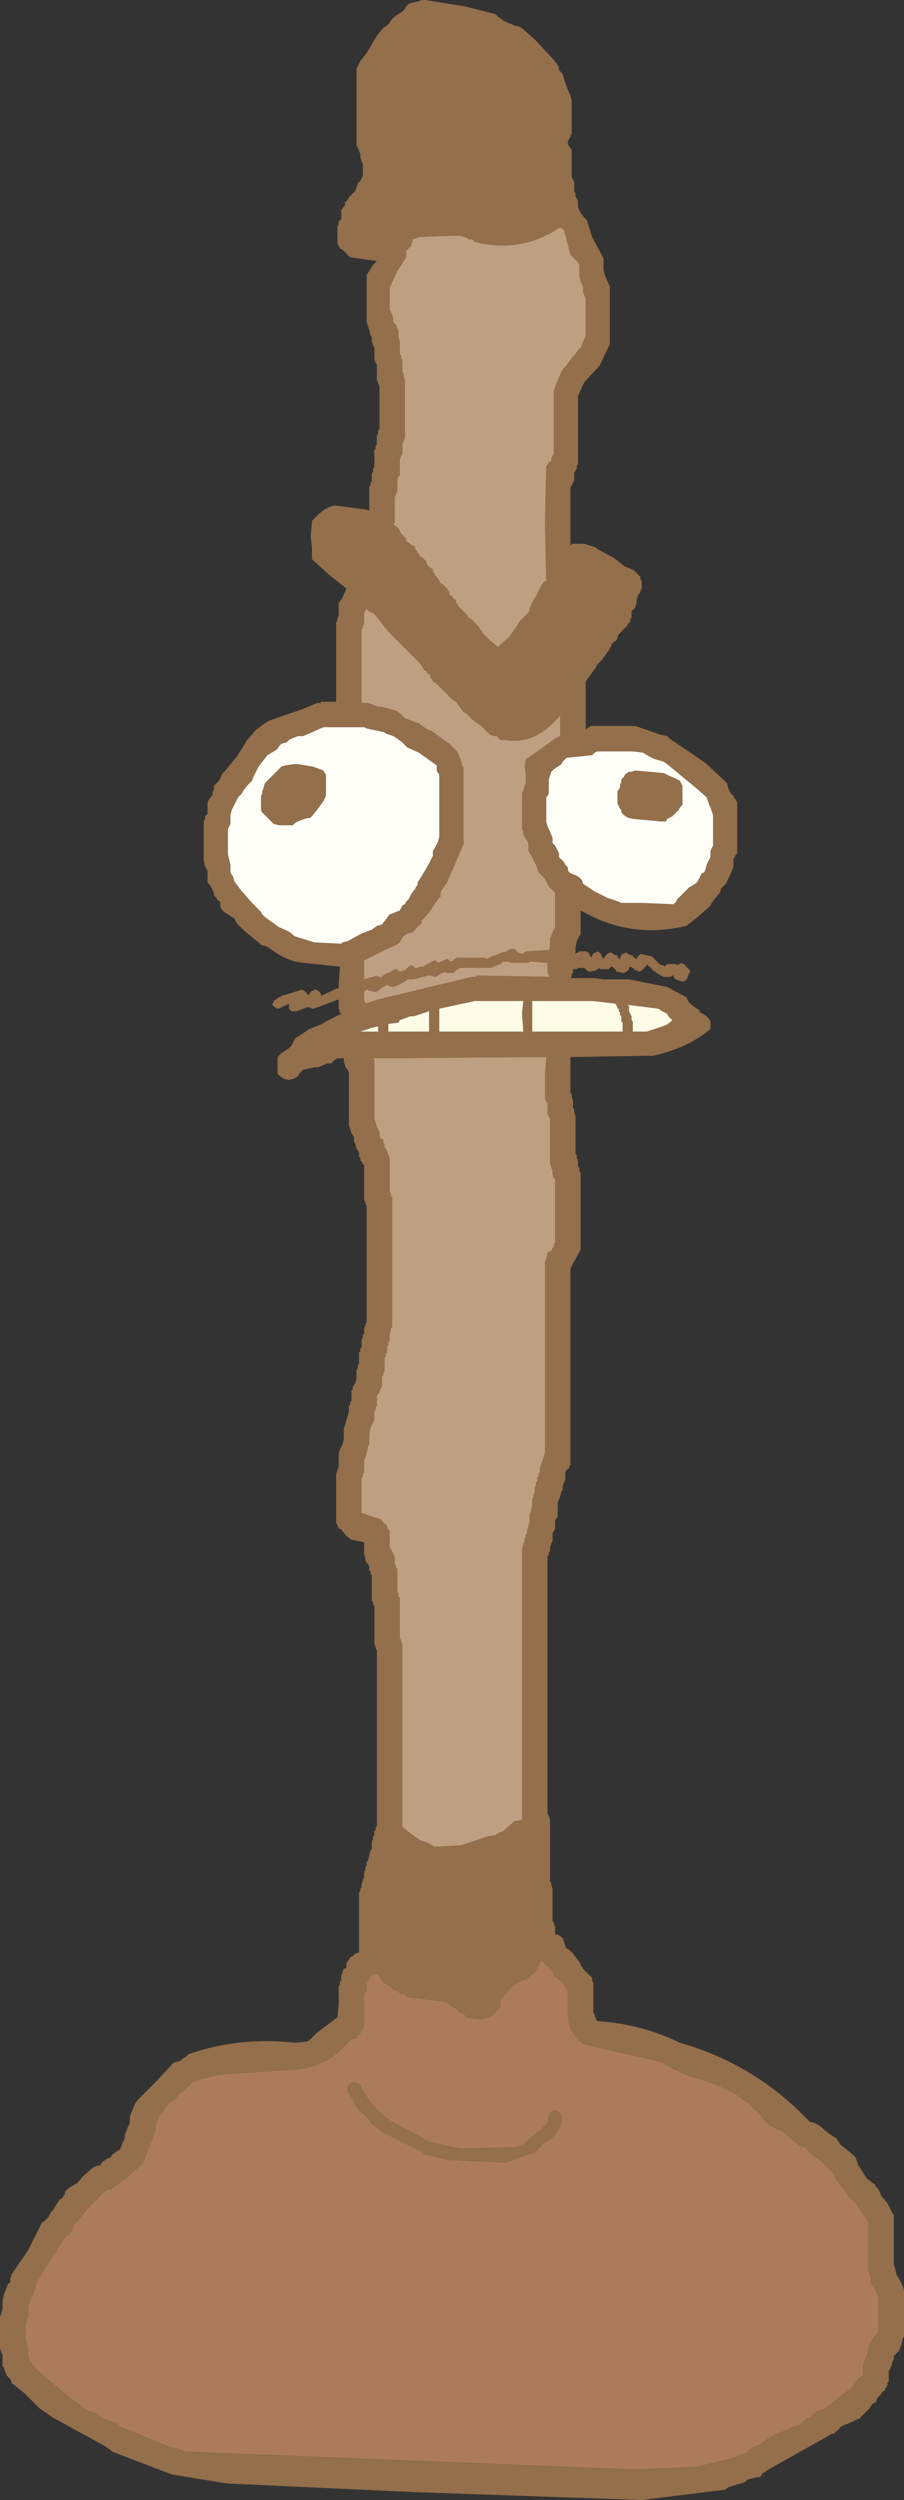
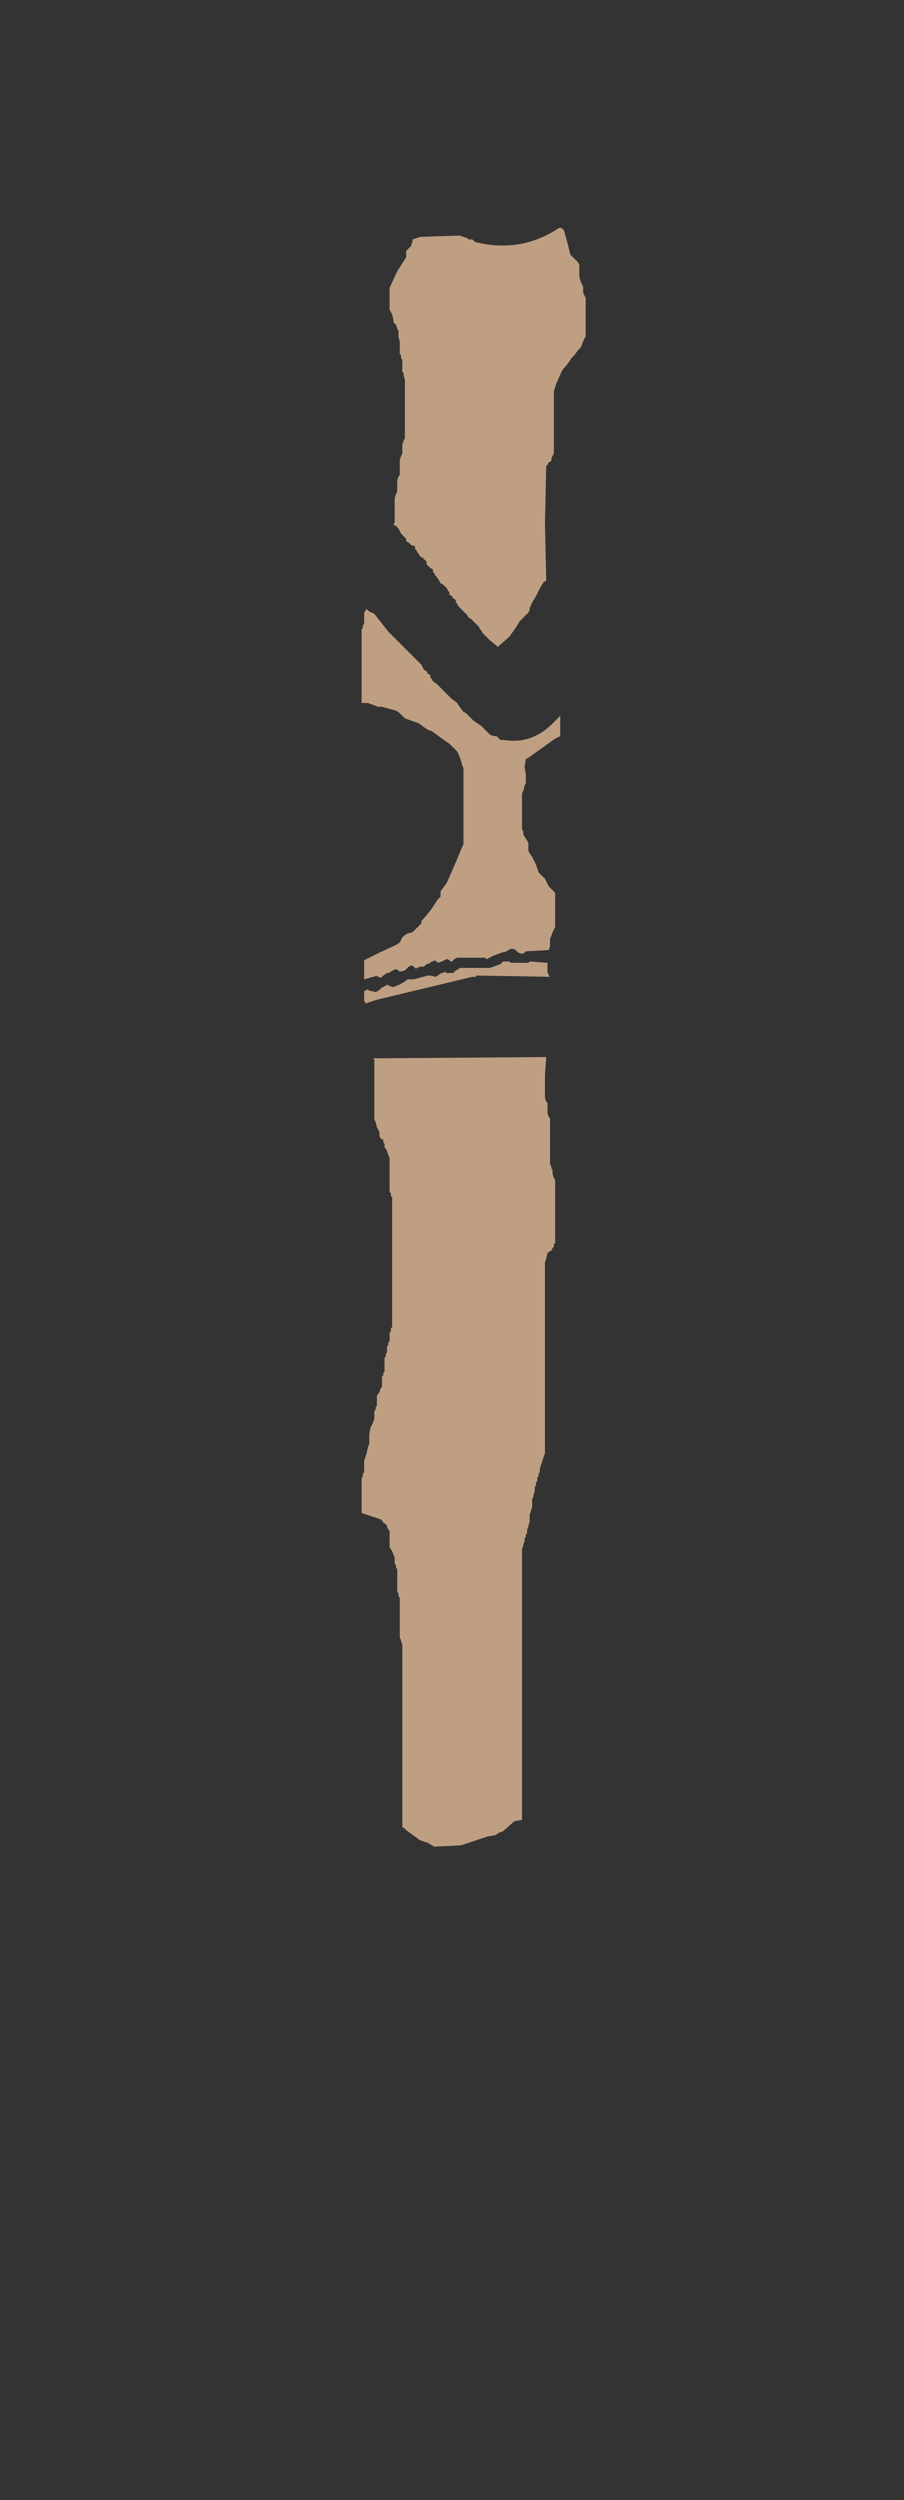
<svg xmlns="http://www.w3.org/2000/svg" height="98.15px" width="35.5px">
  <rect width="100%" height="100%" fill="#333333" stroke="none" />
  <g transform="matrix(1.0, 0.0, 0.0, 1.0, -109.5, 74.3)">
-     <path d="M126.2 -74.3 L127.75 -74.05 128.95 -73.75 129.05 -73.65 129.2 -73.55 129.25 -73.5 129.35 -73.45 129.7 -73.3 129.9 -73.25 130.05 -73.15 130.55 -72.7 131.2 -72.0 131.4 -71.75 131.45 -71.65 131.45 -71.55 131.55 -71.45 131.6 -71.4 131.65 -71.2 131.75 -70.9 131.9 -70.55 131.95 -70.35 131.95 -70.05 131.95 -69.7 131.95 -69.3 131.95 -69.05 131.9 -68.95 131.85 -68.85 131.8 -68.75 131.8 -68.65 131.85 -68.55 131.9 -68.5 131.95 -68.4 131.95 -68.0 131.95 -67.45 131.95 -67.35 132.0 -67.25 132.05 -67.15 132.05 -67.05 132.05 -67.0 132.05 -66.9 132.05 -66.8 132.1 -66.7 132.1 -66.6 132.2 -66.4 132.2 -66.3 132.2 -66.25 132.2 -66.15 132.25 -66.05 132.3 -65.95 132.45 -65.75 132.55 -65.65 132.75 -65.0 133.15 -64.25 133.2 -64.15 133.2 -64.0 133.2 -63.7 133.25 -63.5 133.4 -63.15 133.45 -63.05 133.45 -62.0 133.45 -60.8 133.05 -59.95 132.45 -59.3 132.35 -59.1 132.2 -58.75 132.2 -58.65 132.2 -57.4 132.2 -56.1 132.15 -56.0 132.15 -55.9 132.05 -55.75 132.05 -55.65 132.05 -55.45 131.95 -55.25 131.9 -55.15 131.9 -53.6 131.9 -52.9 132.0 -52.95 132.45 -52.95 132.9 -52.8 132.95 -52.75 133.6 -52.4 134.05 -52.05 134.2 -52.0 134.3 -51.95 134.4 -51.9 134.5 -51.8 134.6 -51.7 134.65 -51.65 134.65 -51.55 134.7 -51.5 134.7 -51.4 134.7 -51.35 134.7 -51.25 134.7 -51.2 134.65 -51.1 134.65 -51.05 134.6 -51.0 134.55 -50.9 134.5 -50.75 134.5 -50.65 134.5 -50.6 134.45 -50.5 134.45 -50.45 134.4 -50.4 134.3 -50.3 134.3 -50.2 134.3 -50.15 134.3 -50.05 134.25 -50.0 134.25 -49.9 134.2 -49.85 134.1 -49.7 133.95 -49.55 133.8 -49.4 133.75 -49.3 133.75 -49.25 133.7 -49.15 133.6 -49.1 133.55 -49.05 133.4 -48.75 133.1 -48.35 132.95 -48.2 132.9 -48.1 132.65 -47.75 132.5 -47.55 132.5 -47.0 132.5 -45.65 132.55 -45.7 132.7 -45.8 132.85 -45.8 134.45 -45.8 135.3 -45.5 135.45 -45.45 135.7 -45.4 135.8 -45.3 137.2 -44.35 137.95 -43.65 138.05 -43.55 138.1 -43.35 138.15 -43.25 138.2 -43.15 138.3 -43.05 138.35 -42.95 138.4 -42.9 138.45 -42.8 138.45 -42.7 138.45 -42.05 138.45 -41.5 138.45 -40.8 138.4 -40.75 138.35 -40.65 138.3 -40.55 138.3 -40.45 138.3 -40.35 138.3 -40.25 138.15 -39.9 138.0 -39.6 137.8 -39.4 137.8 -39.3 137.6 -39.05 137.45 -38.85 137.4 -38.75 137.3 -38.65 136.9 -38.3 136.45 -37.95 Q134.6 -37.5 132.9 -38.25 L132.3 -38.55 132.3 -38.5 132.3 -37.7 132.3 -37.6 132.25 -37.55 132.15 -37.35 132.1 -37.1 132.1 -37.0 132.1 -36.95 132.1 -36.85 132.15 -36.9 132.2 -36.9 132.25 -36.95 132.35 -36.95 132.4 -36.95 132.5 -36.95 132.6 -36.9 132.65 -36.85 132.65 -36.8 132.7 -36.75 132.7 -36.7 132.75 -36.75 132.75 -36.8 132.85 -36.9 132.9 -36.9 132.95 -36.95 133.05 -36.9 133.1 -36.85 133.1 -36.8 133.15 -36.75 133.15 -36.7 133.2 -36.65 133.2 -36.7 133.25 -36.7 133.25 -36.75 133.35 -36.85 133.45 -36.9 133.5 -36.9 133.65 -36.8 133.75 -36.8 133.75 -36.7 133.8 -36.7 133.8 -36.65 133.85 -36.65 133.85 -36.7 133.9 -36.8 133.95 -36.85 134.0 -36.85 134.05 -36.9 134.1 -36.9 134.25 -36.8 134.35 -36.8 134.35 -36.75 134.4 -36.7 134.5 -36.65 134.55 -36.75 134.65 -36.85 135.1 -36.75 135.35 -36.5 135.4 -36.45 135.5 -36.4 135.55 -36.4 135.6 -36.35 135.7 -36.45 135.8 -36.45 136.0 -36.45 136.05 -36.45 136.1 -36.4 136.15 -36.45 136.2 -36.45 136.25 -36.5 136.35 -36.45 136.45 -36.35 136.55 -36.25 136.6 -36.2 136.6 -36.1 136.55 -36.1 136.55 -36.05 136.5 -35.95 136.5 -35.9 136.45 -35.85 136.4 -35.8 136.3 -35.75 136.2 -35.8 136.15 -35.8 136.05 -35.85 136.0 -35.85 136.0 -35.9 135.95 -35.95 135.95 -36.0 135.9 -36.0 135.85 -35.95 135.55 -35.95 135.45 -36.0 135.15 -36.2 134.95 -36.4 134.9 -36.45 134.9 -36.4 134.85 -36.35 134.8 -36.3 134.75 -36.25 134.7 -36.2 134.6 -36.15 134.5 -36.2 134.45 -36.2 134.35 -36.3 134.25 -36.35 134.2 -36.3 134.2 -36.25 134.1 -36.15 134.0 -36.1 133.75 -36.15 133.7 -36.15 133.7 -36.2 133.55 -36.35 133.5 -36.35 133.45 -36.3 133.4 -36.25 133.1 -36.25 133.0 -36.3 133.0 -36.25 132.95 -36.25 132.9 -36.2 132.65 -36.15 132.55 -36.2 132.45 -36.3 132.4 -36.3 132.25 -36.3 132.2 -36.3 132.15 -36.25 132.0 -36.25 132.0 -36.1 131.95 -36.05 131.95 -35.95 131.9 -35.9 132.85 -35.9 133.2 -35.85 134.2 -35.85 135.7 -35.55 136.45 -35.15 136.5 -35.05 136.55 -34.95 136.65 -34.85 136.95 -34.65 137.0 -34.55 137.1 -34.5 137.25 -34.4 137.35 -34.3 137.4 -34.2 137.4 -34.1 137.4 -34.0 137.4 -33.9 Q136.5 -33.15 135.15 -32.85 L134.85 -32.85 131.9 -32.8 131.9 -32.4 131.9 -31.4 131.95 -31.35 131.95 -31.25 132.0 -31.1 132.0 -31.05 132.0 -30.95 132.0 -30.9 132.0 -30.8 132.05 -30.75 132.05 -30.65 132.1 -30.5 132.1 -29.9 132.1 -29.1 132.1 -29.0 132.15 -28.95 132.15 -28.85 132.2 -28.7 132.2 -28.65 132.2 -28.55 132.2 -28.5 132.25 -28.45 132.25 -28.35 132.3 -28.25 132.3 -26.75 132.3 -25.25 132.2 -25.05 131.95 -24.6 131.9 -24.5 131.9 -20.25 131.9 -16.85 131.9 -16.8 131.85 -16.7 131.85 -16.65 131.75 -16.6 131.7 -16.5 131.7 -16.4 131.7 -16.35 131.7 -16.25 131.7 -16.2 131.65 -16.1 131.6 -15.95 131.6 -15.9 131.6 -15.8 131.55 -15.75 131.5 -15.55 131.4 -15.3 131.4 -15.2 131.4 -15.05 131.4 -14.85 131.4 -14.75 131.35 -14.7 131.3 -14.6 131.3 -14.55 131.3 -14.45 131.3 -14.4 131.3 -14.3 131.3 -14.25 131.25 -14.2 131.2 -14.1 131.2 -14.0 131.2 -13.95 131.2 -13.85 131.2 -13.8 131.15 -13.7 131.1 -13.55 131.1 -13.5 131.1 -13.4 131.05 -13.35 131.05 -13.25 131.0 -13.2 131.0 -7.55 131.0 -3.15 131.0 -3.1 131.05 -3.0 131.1 -2.85 131.1 -1.7 131.1 -0.45 131.15 -0.35 131.15 -0.3 131.2 -0.15 131.2 0.3 131.2 1.0 131.2 1.1 131.25 1.2 131.3 1.35 131.3 1.45 131.3 1.5 131.3 1.6 131.3 1.65 131.4 1.65 131.55 1.75 131.6 1.8 131.65 1.95 131.7 2.1 131.75 2.2 131.85 2.25 131.95 2.35 132.0 2.4 132.15 2.6 132.3 2.8 132.3 2.85 132.35 2.9 132.4 3.0 132.5 3.1 132.65 3.25 132.7 3.3 132.75 3.35 132.75 3.45 132.8 3.55 132.8 3.9 132.8 4.45 132.8 4.65 132.8 4.7 132.85 4.8 132.9 4.95 132.95 5.05 Q134.65 5.15 136.2 5.9 138.85 6.65 140.85 8.55 L141.3 9.0 Q141.6 9.05 141.85 9.3 L142.1 9.5 142.25 9.6 142.35 9.65 142.4 9.75 142.45 9.8 142.5 9.9 142.7 10.05 143.05 10.35 143.1 10.4 143.15 10.55 143.2 10.7 143.3 10.85 143.55 11.25 143.65 11.3 143.75 11.4 143.85 11.45 143.9 11.55 144.0 11.65 144.1 11.9 144.35 12.2 144.55 12.6 144.6 12.65 144.6 13.4 144.6 14.25 144.6 14.55 144.6 14.6 144.65 14.75 144.7 15.0 144.8 15.15 144.95 15.45 145.0 15.6 145.0 16.35 145.0 17.15 145.0 17.45 144.95 17.5 144.9 17.75 144.8 18.0 144.75 18.05 144.65 18.15 144.6 18.2 144.6 18.3 144.6 18.35 144.55 18.4 144.5 18.6 144.4 18.8 144.4 18.9 144.4 18.95 144.4 19.1 144.4 19.2 144.35 19.25 144.35 19.35 144.25 19.5 144.25 19.55 144.15 19.6 144.1 19.7 144.0 19.8 143.95 19.85 143.9 20.0 143.8 20.05 143.7 20.15 143.65 20.25 143.25 20.65 142.8 20.85 142.55 20.95 142.25 21.25 142.15 21.25 142.0 21.35 139.95 22.5 139.6 22.7 139.55 22.75 139.45 22.8 139.35 22.95 139.25 22.95 138.85 23.05 138.75 23.15 138.1 23.35 137.95 23.45 134.7 23.85 126.0 23.55 122.7 23.4 118.4 23.2 116.25 22.85 113.9 21.95 113.8 21.85 113.7 21.8 113.65 21.75 111.55 20.6 111.05 20.25 110.45 19.65 109.95 19.25 109.95 19.2 109.9 19.1 109.85 19.05 109.75 18.95 109.75 18.9 109.7 18.8 109.65 18.65 109.6 18.6 109.6 18.5 109.6 18.45 109.6 18.3 109.6 18.2 109.6 18.15 109.55 18.05 109.5 17.9 109.5 17.45 109.5 16.95 109.5 16.65 109.55 16.55 109.55 16.5 109.6 16.35 109.6 16.25 109.6 16.2 109.6 16.1 109.6 16.05 109.65 15.8 109.8 15.4 109.9 15.3 109.9 15.2 109.9 15.15 109.95 15.05 109.95 15.0 110.6 14.05 111.15 12.95 111.25 12.9 111.4 12.75 111.45 12.65 111.5 12.55 111.55 12.5 111.6 12.45 111.65 12.35 111.75 12.2 111.85 12.05 111.95 12.0 112.0 11.9 112.05 11.85 112.05 11.75 112.2 11.6 112.55 11.4 112.75 11.15 113.15 10.8 113.25 10.75 113.45 10.7 113.5 10.6 113.7 10.45 113.85 10.4 113.9 10.3 114.1 10.15 114.2 10.1 114.25 10.0 114.3 9.85 114.4 9.65 114.4 9.55 114.4 9.5 114.45 9.4 114.5 9.25 114.6 9.05 114.6 8.95 114.6 8.9 114.6 8.8 114.65 8.65 114.8 8.3 114.9 8.15 115.65 7.4 116.3 6.7 116.4 6.65 116.45 6.65 116.6 6.6 116.7 6.5 116.8 6.45 116.9 6.35 Q118.9 5.65 121.1 5.9 L121.55 5.85 121.65 5.8 121.8 5.65 121.95 5.5 122.35 5.2 122.75 4.9 122.8 4.4 122.8 3.9 122.8 3.7 122.85 3.6 122.85 3.5 122.9 3.45 122.9 3.4 122.9 3.3 122.9 3.25 122.95 3.15 122.95 3.1 123.0 3.0 123.1 2.95 123.1 2.85 123.1 2.8 123.15 2.7 123.2 2.65 123.25 2.55 123.35 2.5 123.45 2.4 123.6 2.35 123.6 1.5 123.6 0.0 123.65 -0.05 123.65 -0.15 123.7 -0.2 123.7 -0.3 123.7 -0.35 123.75 -0.45 123.75 -0.5 123.8 -0.6 123.8 -0.65 123.8 -0.75 123.8 -0.8 123.85 -0.9 123.85 -1.0 123.9 -1.05 123.9 -1.1 123.9 -1.2 123.95 -1.25 124.0 -1.45 124.05 -1.65 124.1 -1.7 124.1 -1.8 124.1 -1.85 124.1 -1.95 124.1 -2.0 124.15 -2.1 124.15 -2.2 124.2 -2.25 124.2 -2.3 124.2 -2.4 124.25 -2.45 124.25 -2.55 124.3 -2.6 124.3 -6.3 124.3 -9.45 124.3 -9.5 124.25 -9.6 124.25 -9.65 124.2 -9.75 124.2 -10.35 124.2 -11.15 124.2 -11.25 124.15 -11.3 124.15 -11.4 124.1 -11.45 124.1 -11.75 124.1 -12.3 124.1 -12.45 124.05 -12.5 124.05 -12.6 124.0 -12.65 124.0 -12.75 124.0 -12.8 123.95 -12.9 123.9 -12.95 123.85 -13.05 123.85 -13.1 123.8 -13.3 123.8 -13.55 123.8 -13.75 123.3 -13.85 123.1 -14.0 122.9 -14.25 122.8 -14.3 122.75 -14.4 122.75 -14.45 122.7 -14.5 122.7 -15.35 122.7 -16.45 122.75 -16.55 122.75 -16.6 122.8 -16.7 122.8 -16.75 122.8 -16.85 122.8 -16.9 122.8 -17.05 122.8 -17.2 122.85 -17.4 122.95 -17.6 123.0 -17.8 123.0 -17.9 123.0 -17.95 123.0 -18.05 123.0 -18.2 123.05 -18.35 123.1 -18.55 123.2 -18.85 123.2 -18.95 123.2 -19.0 123.2 -19.1 123.25 -19.15 123.25 -19.25 123.3 -19.3 123.3 -19.4 123.3 -19.45 123.3 -19.55 123.3 -19.6 123.3 -19.7 123.35 -19.75 123.35 -19.85 123.45 -20.0 123.5 -20.15 123.5 -20.2 123.5 -20.3 123.5 -20.35 123.5 -20.5 123.55 -20.6 123.55 -20.7 123.6 -20.75 123.6 -20.8 123.6 -20.9 123.6 -21.05 123.6 -21.2 123.65 -21.25 123.65 -21.35 123.7 -21.4 123.7 -21.5 123.7 -21.55 123.7 -21.65 123.7 -21.7 123.75 -21.8 123.75 -21.9 123.8 -21.95 123.8 -22.0 123.8 -22.1 123.8 -22.15 123.85 -22.25 123.85 -22.3 123.9 -22.4 123.9 -22.45 123.9 -24.8 123.9 -26.9 123.9 -26.95 123.85 -27.05 123.85 -27.1 123.8 -27.2 123.8 -27.65 123.8 -28.4 123.8 -28.55 123.75 -28.6 123.7 -28.7 123.65 -28.75 123.65 -28.85 123.6 -28.9 123.6 -29.0 123.6 -29.05 123.55 -29.15 123.5 -29.2 123.45 -29.4 123.4 -29.5 123.4 -29.6 123.4 -29.65 123.35 -29.75 123.3 -29.8 123.25 -30.0 123.2 -30.1 123.2 -31.0 123.2 -32.2 123.15 -32.3 123.1 -32.35 123.05 -32.45 123.05 -32.5 123.0 -32.6 123.0 -32.65 123.0 -32.75 122.75 -32.75 122.6 -32.65 122.5 -32.55 122.35 -32.55 122.0 -32.4 121.85 -32.4 121.4 -32.3 121.3 -32.2 121.25 -32.15 121.2 -32.05 121.05 -31.95 120.85 -31.9 120.65 -31.95 120.5 -32.05 120.4 -32.15 120.4 -32.25 120.4 -32.4 120.4 -32.5 120.4 -32.7 120.4 -32.8 120.5 -32.9 120.55 -32.95 120.7 -33.05 120.85 -33.15 120.95 -33.25 121.0 -33.35 121.05 -33.45 121.1 -33.55 121.2 -33.6 121.5 -33.8 121.65 -33.9 122.15 -34.1 122.3 -34.2 122.9 -34.5 122.85 -34.55 122.8 -34.7 122.8 -35.05 122.75 -35.05 122.1 -34.8 121.8 -34.7 121.75 -34.7 121.65 -34.75 121.55 -34.75 121.15 -34.6 120.95 -34.6 120.85 -34.7 120.85 -34.8 120.85 -34.9 120.65 -34.8 120.45 -34.7 120.4 -34.7 120.3 -34.75 120.2 -34.85 120.2 -34.9 120.25 -34.95 120.25 -35.0 120.3 -35.05 120.4 -35.1 120.45 -35.15 120.5 -35.15 120.55 -35.2 121.05 -35.35 121.35 -35.45 121.45 -35.4 121.5 -35.35 121.55 -35.3 121.55 -35.25 121.65 -35.25 121.65 -35.3 121.7 -35.35 121.75 -35.4 121.8 -35.4 121.85 -35.45 121.9 -35.45 122.0 -35.4 122.05 -35.35 122.1 -35.3 122.1 -35.2 122.75 -35.5 122.8 -35.5 122.8 -35.65 122.85 -36.35 121.4 -36.5 121.1 -36.55 Q120.55 -36.7 120.05 -37.1 L119.95 -37.15 119.75 -37.2 119.65 -37.3 119.1 -37.75 118.8 -38.05 118.75 -38.15 118.7 -38.25 118.6 -38.3 118.3 -38.5 118.2 -38.6 118.15 -38.7 118.15 -38.8 118.15 -38.9 118.05 -38.95 118.0 -39.05 117.9 -39.15 117.9 -39.25 117.85 -39.35 117.8 -39.45 117.75 -39.55 117.65 -39.65 117.65 -39.75 117.65 -39.8 117.65 -40.0 117.65 -40.1 117.6 -40.2 117.55 -40.3 117.5 -40.5 117.5 -40.55 117.5 -41.15 117.5 -41.7 117.5 -42.05 117.55 -42.15 117.55 -42.25 117.65 -42.35 117.65 -42.45 117.65 -42.55 117.65 -42.75 117.65 -42.8 117.7 -42.9 117.85 -43.1 117.85 -43.2 117.9 -43.3 117.9 -43.4 117.9 -43.45 118.0 -43.55 118.1 -43.65 118.15 -43.75 118.2 -43.85 118.25 -43.95 118.35 -44.05 118.8 -44.6 119.15 -45.15 119.2 -45.25 119.3 -45.35 119.55 -45.65 119.9 -45.9 120.05 -46.0 121.35 -46.45 121.95 -46.7 122.1 -46.7 122.1 -46.75 122.7 -46.75 122.7 -48.3 122.7 -49.85 122.75 -49.95 122.75 -50.0 122.8 -50.15 122.8 -50.25 122.8 -50.4 122.8 -50.6 122.85 -50.7 122.9 -50.75 122.95 -50.85 123.0 -50.95 123.0 -51.0 123.05 -51.05 123.1 -51.2 122.4 -51.75 121.75 -52.35 121.75 -52.45 121.75 -52.8 121.7 -53.25 121.75 -53.8 121.75 -53.85 121.9 -54.0 122.05 -54.15 122.25 -54.3 122.45 -54.4 122.6 -54.45 122.7 -54.45 123.85 -54.3 124.0 -54.25 124.0 -54.3 124.0 -54.6 124.0 -55.05 124.0 -55.2 124.05 -55.25 124.05 -55.35 124.1 -55.4 124.1 -55.5 124.1 -55.55 124.1 -55.65 124.1 -55.7 124.15 -55.8 124.15 -55.9 124.2 -55.95 124.2 -56.1 124.2 -56.4 124.2 -56.6 124.25 -56.7 124.25 -56.8 124.3 -56.85 124.3 -56.9 124.3 -57.0 124.3 -57.15 124.3 -57.2 124.35 -57.3 124.35 -57.4 124.4 -57.45 124.4 -58.1 124.4 -59.0 124.4 -59.1 124.4 -59.15 124.35 -59.25 124.3 -59.4 124.3 -59.45 124.3 -59.6 124.3 -59.85 124.3 -59.9 124.3 -60.0 124.25 -60.05 124.2 -60.2 124.2 -60.3 124.2 -60.35 124.2 -60.5 124.2 -60.6 124.2 -60.65 124.15 -60.75 124.1 -60.9 124.1 -61.05 124.05 -61.15 124.0 -61.35 123.9 -61.65 123.9 -62.5 123.9 -63.4 123.9 -63.5 124.15 -63.9 124.3 -64.05 123.25 -64.2 123.15 -64.3 122.95 -64.5 122.85 -64.55 122.8 -64.65 122.75 -64.75 122.75 -64.95 122.75 -65.05 122.75 -65.3 122.75 -65.4 122.8 -65.5 122.8 -65.6 122.9 -65.7 122.9 -65.8 122.9 -65.9 122.9 -66.0 122.9 -66.05 123.05 -66.25 123.05 -66.35 123.15 -66.45 123.2 -66.55 123.4 -66.75 123.45 -66.8 123.55 -67.1 123.65 -67.2 123.7 -67.3 123.75 -67.4 123.75 -67.55 123.75 -67.65 123.75 -67.85 123.7 -67.95 123.65 -68.15 123.65 -68.25 123.55 -68.5 123.5 -68.6 123.5 -69.45 123.5 -70.3 123.5 -71.4 123.5 -71.6 123.65 -71.9 123.85 -72.15 124.1 -72.55 124.15 -72.65 124.25 -72.8 124.3 -72.9 124.55 -73.2 124.7 -73.3 124.8 -73.4 124.85 -73.5 124.9 -73.55 125.0 -73.65 125.3 -73.85 125.4 -73.95 125.45 -74.05 125.55 -74.15 125.7 -74.2 125.95 -74.25 126.05 -74.3 126.2 -74.3 M132.25 -63.55 L132.25 -63.75 132.25 -63.9 132.2 -64.0 132.0 -64.2 131.9 -64.3 131.8 -64.7 131.65 -65.25 131.55 -65.35 131.45 -65.35 Q129.95 -64.35 128.15 -64.8 L128.05 -64.9 128.0 -64.9 127.9 -64.9 127.85 -64.95 127.55 -65.05 127.45 -65.05 126.0 -65.0 125.7 -64.9 125.7 -64.8 125.65 -64.7 125.65 -64.65 125.6 -64.6 125.5 -64.5 125.45 -64.45 125.45 -64.4 125.45 -64.3 125.45 -64.2 125.1 -63.65 124.8 -63.0 124.8 -62.7 124.8 -62.25 124.8 -62.15 124.85 -62.05 124.9 -61.95 124.95 -61.75 124.95 -61.65 125.0 -61.6 125.05 -61.55 125.1 -61.4 125.15 -61.3 125.15 -61.2 125.15 -61.15 125.15 -61.05 125.2 -60.9 125.2 -60.85 125.2 -60.7 125.2 -60.45 125.2 -60.4 125.25 -60.35 125.25 -60.25 125.3 -60.15 125.3 -60.1 125.3 -59.95 125.3 -59.7 125.35 -59.65 125.35 -59.55 125.4 -59.4 125.4 -58.35 125.4 -57.15 125.4 -57.1 125.35 -57.0 125.3 -56.85 125.3 -56.8 125.3 -56.7 125.3 -56.65 125.3 -56.55 125.3 -56.5 125.25 -56.4 125.2 -56.25 125.2 -56.2 125.2 -56.05 125.2 -55.8 125.2 -55.75 125.2 -55.65 125.15 -55.6 125.1 -55.45 125.1 -55.35 125.1 -55.3 125.1 -55.15 125.1 -55.05 125.1 -55.0 125.05 -54.9 125.0 -54.75 125.0 -54.45 125.0 -54.0 125.0 -53.85 125.0 -53.8 124.95 -53.7 125.05 -53.65 125.1 -53.6 125.15 -53.55 125.2 -53.45 125.25 -53.35 125.3 -53.3 125.4 -53.2 125.45 -53.15 125.45 -53.05 125.55 -53.0 125.65 -52.9 125.8 -52.85 125.8 -52.75 125.85 -52.7 125.9 -52.6 125.95 -52.55 126.0 -52.45 126.1 -52.4 126.2 -52.3 126.25 -52.25 126.25 -52.15 126.3 -52.1 126.4 -52.0 126.5 -51.95 126.5 -51.85 126.55 -51.8 126.6 -51.7 126.65 -51.65 126.75 -51.5 126.8 -51.4 126.9 -51.35 127.05 -51.2 127.1 -51.1 127.15 -51.05 127.15 -50.95 127.25 -50.9 127.3 -50.8 127.4 -50.75 127.4 -50.65 127.45 -50.6 127.5 -50.5 127.55 -50.45 127.6 -50.4 127.7 -50.3 127.8 -50.2 127.85 -50.15 127.9 -50.05 128.0 -50.0 128.1 -49.9 128.15 -49.85 128.25 -49.75 128.3 -49.7 128.35 -49.6 128.4 -49.55 128.45 -49.45 128.5 -49.4 128.75 -49.15 129.0 -48.95 129.05 -48.9 129.1 -48.95 129.5 -49.3 129.75 -49.65 129.9 -49.9 129.95 -49.95 130.05 -50.05 130.2 -50.2 130.25 -50.25 130.3 -50.35 130.3 -50.45 130.35 -50.5 130.35 -50.55 130.4 -50.65 130.55 -50.9 130.7 -51.2 130.85 -51.45 130.95 -51.5 130.95 -51.55 130.9 -53.75 130.95 -56.0 131.0 -56.05 131.05 -56.15 131.15 -56.2 131.15 -56.3 131.2 -56.4 131.25 -56.5 131.25 -57.75 131.25 -58.95 131.35 -59.25 131.55 -59.7 131.6 -59.8 131.7 -59.9 131.85 -60.1 131.95 -60.25 132.05 -60.35 132.2 -60.55 132.3 -60.65 132.35 -60.75 132.4 -60.9 132.5 -61.1 132.5 -61.75 132.5 -62.6 132.45 -62.7 132.4 -62.8 132.4 -62.9 132.4 -63.0 132.4 -63.05 132.35 -63.15 132.3 -63.25 132.25 -63.45 132.25 -63.55 M123.8 -50.2 L123.8 -50.05 123.8 -49.8 123.75 -49.75 123.75 -49.65 123.7 -49.6 123.7 -48.15 123.7 -46.75 123.7 -46.7 123.95 -46.7 124.35 -46.55 124.5 -46.55 125.05 -46.4 125.2 -46.3 125.3 -46.2 125.35 -46.15 125.4 -46.1 125.95 -45.9 126.15 -45.75 126.3 -45.65 126.45 -45.6 127.0 -45.2 127.15 -45.1 127.25 -45.0 127.35 -44.9 127.45 -44.8 127.5 -44.7 127.6 -44.45 127.65 -44.25 127.7 -44.15 127.7 -44.05 127.7 -42.95 127.7 -41.9 127.7 -41.15 127.65 -41.05 127.4 -40.45 127.05 -39.65 126.8 -39.3 126.8 -39.2 126.8 -39.1 126.7 -39.0 126.4 -38.55 126.15 -38.25 126.05 -38.15 126.05 -38.05 125.9 -37.9 125.7 -37.7 125.5 -37.65 125.35 -37.55 125.3 -37.5 125.25 -37.4 125.2 -37.3 125.05 -37.2 124.4 -36.9 123.8 -36.6 123.8 -36.0 123.8 -35.85 124.15 -35.95 124.2 -35.95 124.25 -36.0 124.35 -35.95 124.4 -35.95 124.45 -35.9 124.55 -36.0 124.7 -36.1 124.75 -36.1 124.85 -36.15 124.9 -36.2 124.95 -36.2 125.0 -36.25 125.05 -36.25 125.15 -36.2 125.2 -36.15 125.4 -36.2 125.5 -36.3 125.55 -36.35 125.65 -36.4 125.75 -36.35 125.8 -36.3 125.85 -36.25 125.85 -36.3 125.9 -36.3 126.0 -36.35 126.15 -36.35 126.25 -36.45 Q126.35 -36.45 126.45 -36.55 L126.5 -36.55 126.55 -36.6 126.65 -36.55 126.7 -36.5 126.85 -36.55 127.05 -36.65 127.15 -36.6 127.2 -36.55 127.25 -36.55 127.35 -36.65 127.45 -36.7 128.55 -36.7 128.6 -36.65 128.65 -36.65 128.7 -36.7 128.75 -36.7 128.8 -36.75 129.2 -36.9 129.4 -36.95 129.45 -37.0 129.5 -37.0 129.55 -37.05 129.65 -37.05 129.75 -37.0 129.8 -36.95 129.85 -36.9 130.0 -36.85 130.1 -36.9 130.15 -36.95 131.05 -37.0 131.1 -37.15 131.1 -37.25 131.1 -37.3 131.1 -37.4 131.1 -37.45 131.15 -37.55 131.2 -37.7 131.3 -37.9 131.3 -38.5 131.3 -39.25 131.05 -39.5 131.0 -39.6 130.95 -39.7 130.9 -39.8 130.8 -39.9 130.7 -40.0 130.65 -40.05 130.55 -40.35 130.4 -40.65 130.3 -40.8 130.25 -40.9 130.25 -41.0 130.25 -41.1 130.25 -41.2 130.2 -41.3 130.1 -41.45 130.05 -41.55 130.05 -41.65 130.0 -41.75 130.0 -41.85 130.0 -42.3 130.0 -42.8 130.0 -43.15 130.05 -43.25 130.1 -43.45 130.15 -43.55 130.15 -43.65 130.15 -43.9 130.1 -44.2 130.15 -44.5 130.25 -44.55 131.3 -45.3 131.5 -45.4 131.5 -46.2 131.35 -46.05 Q130.45 -45.05 129.3 -45.25 L129.15 -45.25 129.05 -45.35 129.0 -45.4 128.9 -45.4 128.75 -45.45 128.65 -45.55 128.4 -45.8 128.1 -46.0 128.0 -46.1 127.95 -46.15 127.9 -46.2 127.8 -46.3 127.7 -46.35 127.55 -46.55 127.45 -46.7 127.4 -46.75 127.25 -46.85 127.2 -46.9 127.15 -46.95 126.9 -47.2 126.65 -47.45 126.5 -47.55 126.45 -47.65 126.4 -47.7 126.4 -47.8 126.3 -47.85 126.25 -47.95 126.15 -48.0 126.1 -48.1 126.05 -48.2 126.0 -48.25 125.95 -48.3 125.65 -48.6 124.75 -49.5 124.2 -50.2 124.1 -50.25 Q123.95 -50.3 123.9 -50.4 L123.8 -50.25 123.8 -50.2 M120.4 -44.9 L120.25 -44.8 120.0 -44.65 119.65 -44.2 119.45 -43.8 119.4 -43.65 119.2 -43.45 119.05 -43.25 119.0 -43.15 118.95 -43.1 118.85 -43.0 118.75 -42.8 118.65 -42.6 118.6 -42.5 118.55 -42.3 118.55 -42.15 118.55 -42.05 118.55 -41.95 118.5 -41.85 118.45 -41.75 118.45 -41.4 118.45 -41.0 118.45 -40.75 118.5 -40.55 118.55 -40.35 118.55 -40.15 118.55 -40.05 118.6 -39.95 118.65 -39.9 118.7 -39.7 118.85 -39.5 119.0 -39.3 119.05 -39.25 119.4 -38.85 119.7 -38.55 119.75 -38.5 119.8 -38.4 119.9 -38.3 120.45 -37.9 120.8 -37.75 120.95 -37.65 121.05 -37.55 121.85 -37.3 122.9 -37.25 122.95 -37.3 123.15 -37.35 123.7 -37.65 124.1 -37.8 124.3 -37.95 124.5 -38.0 124.65 -38.2 124.8 -38.4 124.95 -38.45 125.05 -38.5 125.2 -38.55 125.25 -38.65 125.3 -38.75 125.4 -38.8 125.45 -38.9 125.55 -39.0 125.65 -39.2 125.8 -39.4 125.85 -39.5 125.9 -39.55 125.9 -39.65 126.15 -40.05 126.35 -40.4 126.45 -40.6 126.5 -40.7 126.5 -40.8 126.5 -40.9 126.6 -41.05 126.7 -41.25 126.75 -41.45 126.75 -42.3 126.75 -43.3 126.75 -43.9 126.7 -43.95 126.65 -44.05 126.65 -44.25 125.95 -44.75 125.5 -44.95 125.3 -45.15 125.1 -45.3 124.95 -45.4 124.65 -45.5 124.6 -45.55 123.9 -45.7 123.8 -45.75 122.2 -45.75 121.75 -45.55 121.4 -45.4 121.2 -45.4 120.95 -45.3 120.85 -45.25 120.75 -45.15 120.55 -45.1 120.45 -45.0 120.4 -44.9 M119.9 -43.55 L120.0 -43.65 120.15 -43.8 120.5 -44.15 120.55 -44.2 120.7 -44.25 121.05 -44.3 121.2 -44.3 121.8 -44.2 122.2 -44.05 122.25 -43.95 122.3 -43.9 122.3 -43.8 122.3 -43.7 122.3 -43.6 122.3 -43.4 122.3 -43.05 122.2 -42.85 121.95 -42.5 121.7 -42.2 121.45 -42.15 121.2 -42.05 121.1 -42.0 121.0 -41.9 120.85 -41.9 120.45 -41.9 120.25 -41.95 120.15 -42.05 120.05 -42.15 119.95 -42.25 119.8 -42.4 119.75 -42.5 119.75 -42.6 119.75 -42.7 119.75 -43.0 119.75 -43.05 119.8 -43.15 119.8 -43.25 119.85 -43.35 119.9 -43.55 M132.75 -44.65 L131.75 -44.55 131.65 -44.45 131.6 -44.4 131.55 -44.3 131.25 -44.1 131.15 -44.0 131.05 -43.7 131.05 -43.65 131.05 -43.35 131.05 -43.25 131.05 -43.15 131.0 -43.05 130.95 -43.0 130.95 -42.7 130.95 -42.6 130.95 -42.25 130.95 -42.05 131.0 -41.85 131.05 -41.75 131.1 -41.65 131.2 -41.4 131.2 -41.3 131.2 -41.2 131.3 -41.1 131.35 -41.0 131.4 -40.9 131.45 -40.8 131.45 -40.75 131.45 -40.65 131.55 -40.55 131.65 -40.45 131.7 -40.35 131.8 -40.25 131.8 -40.15 131.85 -40.05 131.95 -40.0 132.05 -39.95 132.1 -39.95 132.25 -39.85 132.3 -39.8 132.35 -39.75 132.4 -39.6 132.85 -39.3 133.05 -39.2 133.35 -39.05 133.8 -38.9 133.9 -38.85 134.7 -38.85 135.95 -38.8 136.05 -38.9 136.1 -39.0 136.15 -39.05 136.45 -39.35 136.55 -39.45 136.8 -39.6 136.9 -39.7 136.95 -39.8 137.0 -39.9 137.05 -40.0 137.15 -40.05 137.2 -40.15 137.25 -40.35 137.3 -40.45 137.35 -40.55 137.4 -40.65 137.4 -40.75 137.4 -40.8 137.4 -40.9 137.45 -41.0 137.5 -41.1 137.5 -41.4 137.5 -41.5 137.5 -41.95 137.5 -42.3 137.4 -42.6 137.35 -42.7 137.25 -43.0 136.85 -43.35 135.7 -44.3 135.55 -44.4 135.2 -44.5 135.0 -44.6 134.75 -44.75 134.35 -44.8 132.95 -44.8 132.85 -44.75 132.75 -44.65 M134.0 -43.8 L134.05 -43.9 134.2 -44.0 134.3 -44.0 134.45 -44.05 135.55 -43.95 136.2 -43.65 136.25 -43.55 136.3 -43.45 136.3 -43.35 136.3 -43.25 136.3 -43.15 136.3 -43.05 136.3 -42.9 136.3 -42.7 136.2 -42.6 136.15 -42.5 136.05 -42.4 135.9 -42.25 135.7 -42.15 135.65 -42.05 135.45 -42.05 134.35 -42.15 134.15 -42.2 134.0 -42.3 133.9 -42.4 133.9 -42.5 133.85 -42.55 133.8 -42.65 133.75 -42.75 133.75 -42.85 133.75 -42.95 133.75 -43.05 133.75 -43.15 133.75 -43.25 133.8 -43.3 133.85 -43.4 133.85 -43.5 133.9 -43.6 133.9 -43.7 134.0 -43.8 M131.05 -36.0 L131.05 -36.05 131.0 -36.1 131.0 -36.25 131.0 -36.5 130.95 -36.5 130.35 -36.55 130.3 -36.55 130.25 -36.5 129.55 -36.5 129.5 -36.55 129.4 -36.55 129.25 -36.55 129.2 -36.5 129.15 -36.45 128.75 -36.3 128.35 -36.3 127.55 -36.3 127.5 -36.25 127.4 -36.2 127.3 -36.1 127.05 -36.1 126.95 -36.15 126.9 -36.1 126.8 -36.1 126.8 -36.05 126.75 -36.05 126.7 -36.0 126.6 -35.95 126.4 -36.0 126.3 -36.0 125.75 -35.85 125.5 -35.85 125.45 -35.8 125.2 -35.65 124.95 -35.55 124.9 -35.55 124.8 -35.6 124.75 -35.6 124.7 -35.65 124.65 -35.6 124.55 -35.55 124.45 -35.5 124.45 -35.45 124.4 -35.45 124.35 -35.4 124.25 -35.35 124.05 -35.4 124.0 -35.4 123.95 -35.45 123.9 -35.45 123.85 -35.4 123.8 -35.4 123.8 -35.0 123.85 -34.95 123.85 -34.9 124.3 -35.05 128.05 -35.95 128.2 -35.95 128.2 -36.0 131.1 -35.95 131.05 -36.0 M130.05 -35.0 L128.15 -35.0 126.75 -34.7 126.75 -34.15 126.75 -33.8 130.05 -33.8 130.0 -34.5 130.05 -35.0 M130.4 -34.5 L130.4 -33.8 133.95 -33.8 133.95 -34.0 133.95 -34.1 133.95 -34.15 133.9 -34.2 133.9 -34.4 133.85 -34.45 133.85 -34.55 133.8 -34.6 133.8 -34.7 133.75 -34.7 133.75 -34.75 133.7 -34.85 133.65 -34.9 132.75 -35.0 130.4 -35.0 130.4 -34.5 M130.95 -31.05 L130.9 -31.2 130.9 -32.1 130.95 -32.8 124.15 -32.75 124.2 -32.7 124.2 -32.6 124.2 -31.65 124.2 -30.35 124.25 -30.25 124.3 -30.05 124.4 -29.85 124.4 -29.75 124.4 -29.7 124.45 -29.6 124.55 -29.55 124.55 -29.45 124.6 -29.4 124.6 -29.3 124.6 -29.25 124.65 -29.2 124.7 -29.1 124.75 -28.95 124.8 -28.85 124.8 -28.4 124.8 -27.65 124.8 -27.5 124.85 -27.45 124.85 -27.35 124.9 -27.3 124.9 -27.2 124.9 -24.6 124.9 -22.2 124.85 -22.15 124.85 -22.05 124.8 -21.95 124.8 -21.9 124.8 -21.8 124.8 -21.75 124.8 -21.65 124.75 -21.6 124.75 -21.5 124.7 -21.45 124.7 -21.35 124.7 -21.3 124.7 -21.2 124.65 -21.15 124.65 -21.05 124.6 -21.0 124.6 -20.9 124.6 -20.85 124.6 -20.7 124.6 -20.55 124.6 -20.45 124.55 -20.4 124.55 -20.3 124.5 -20.25 124.5 -20.15 124.5 -20.1 124.5 -20.0 124.5 -19.95 124.5 -19.85 124.45 -19.8 124.4 -19.65 124.3 -19.5 124.3 -19.4 124.3 -19.35 124.3 -19.25 124.3 -19.2 124.3 -19.1 124.25 -19.05 124.25 -18.95 124.2 -18.9 124.2 -18.8 124.2 -18.75 124.2 -18.65 124.2 -18.6 124.15 -18.45 124.05 -18.25 124.0 -18.0 124.0 -17.9 124.0 -17.85 124.0 -17.75 124.0 -17.6 123.95 -17.5 123.9 -17.25 123.8 -16.95 123.8 -16.85 123.8 -16.8 123.8 -16.65 123.8 -16.5 123.75 -16.45 123.75 -16.35 123.7 -16.25 123.7 -15.8 123.7 -15.05 123.7 -14.9 124.3 -14.7 124.45 -14.65 124.5 -14.6 124.55 -14.55 124.55 -14.5 124.6 -14.5 124.7 -14.4 124.7 -14.35 124.75 -14.25 124.8 -14.2 124.8 -14.1 124.8 -14.05 124.8 -13.9 124.8 -13.65 124.8 -13.55 124.9 -13.4 125.0 -13.15 125.0 -13.05 125.0 -13.0 125.0 -12.9 125.05 -12.85 125.05 -12.75 125.1 -12.7 125.1 -12.6 125.1 -12.4 125.1 -12.0 125.1 -11.8 125.15 -11.75 125.15 -11.65 125.2 -11.55 125.2 -10.95 125.2 -10.15 125.2 -10.0 125.25 -9.9 125.25 -9.85 125.3 -9.75 125.3 -9.7 125.3 -5.7 125.3 -2.55 125.35 -2.55 125.45 -2.45 125.65 -2.3 126.0 -2.05 126.3 -1.95 126.55 -1.8 127.6 -1.85 128.65 -2.2 128.95 -2.25 129.1 -2.35 129.25 -2.4 129.7 -2.8 130.0 -2.85 130.0 -8.85 130.0 -13.5 130.05 -13.6 130.05 -13.7 130.1 -13.75 130.1 -13.8 130.1 -13.9 130.15 -13.95 130.15 -14.05 130.2 -14.1 130.2 -14.2 130.2 -14.25 130.25 -14.35 130.25 -14.4 130.3 -14.55 130.3 -14.65 130.3 -14.7 130.3 -14.8 130.3 -14.85 130.35 -14.95 130.35 -15.0 130.4 -15.15 130.4 -15.25 130.4 -15.3 130.4 -15.4 130.4 -15.45 130.45 -15.55 130.45 -15.6 130.5 -15.75 130.5 -15.85 130.5 -15.9 130.55 -16.0 130.55 -16.1 130.6 -16.15 130.6 -16.2 130.6 -16.3 130.65 -16.35 130.65 -16.45 130.7 -16.5 130.7 -16.6 130.7 -16.65 130.75 -16.8 130.85 -17.1 130.9 -17.25 130.9 -21.4 130.9 -24.75 130.95 -24.85 130.95 -24.9 131.0 -25.1 131.05 -25.15 131.15 -25.2 131.2 -25.3 131.25 -25.35 131.25 -25.45 131.3 -25.5 131.3 -26.65 131.3 -27.9 131.3 -28.0 131.25 -28.05 131.2 -28.2 131.2 -28.3 131.2 -28.35 131.15 -28.45 131.15 -28.5 131.1 -28.6 131.1 -29.35 131.1 -30.3 131.1 -30.4 131.05 -30.45 131.0 -30.6 131.0 -30.7 131.0 -30.75 131.0 -30.85 131.0 -30.9 131.0 -31.0 130.95 -31.05 M124.75 -34.1 L124.75 -33.9 124.75 -33.8 126.35 -33.8 126.35 -34.0 126.35 -34.55 126.35 -34.6 125.75 -34.4 125.6 -34.4 125.35 -34.3 125.2 -34.25 125.15 -34.15 124.75 -34.1 M124.1 -33.95 L123.65 -33.8 124.35 -33.8 124.35 -33.9 124.35 -34.0 124.1 -33.95 M134.3 -34.4 L134.3 -34.25 134.35 -34.2 134.35 -34.15 134.35 -33.9 134.35 -33.8 134.9 -33.8 135.2 -33.9 135.65 -34.05 135.8 -34.15 135.9 -34.25 135.85 -34.3 135.75 -34.4 135.7 -34.5 135.5 -34.6 135.35 -34.7 134.15 -34.85 134.2 -34.8 134.2 -34.7 134.2 -34.6 134.25 -34.5 134.3 -34.4 M142.5 11.5 L142.45 11.4 142.35 11.3 142.25 11.05 142.1 10.9 141.75 10.55 141.4 10.3 141.15 10.05 141.1 10.0 140.9 9.95 140.25 9.4 139.75 9.15 139.55 9.0 139.35 8.7 139.25 8.6 139.15 8.55 139.05 8.45 139.0 8.35 138.95 8.3 138.7 8.15 138.45 7.95 137.65 7.55 137.3 7.45 137.2 7.4 136.4 7.15 136.2 7.05 135.8 6.85 135.45 6.65 132.4 5.95 132.3 5.85 132.2 5.8 132.1 5.65 131.9 5.35 131.85 5.2 131.8 4.7 131.8 4.1 131.8 3.85 131.65 3.6 131.25 3.25 131.25 3.2 131.2 3.1 131.05 2.95 130.75 2.65 130.7 2.75 130.5 3.15 130.3 3.3 130.1 3.45 130.0 3.45 129.95 3.5 Q129.7 3.6 129.5 3.8 L129.35 4.0 129.3 4.05 129.25 4.1 129.15 4.2 129.15 4.3 129.15 4.4 129.15 4.5 129.1 4.55 Q128.65 5.15 127.85 4.9 L127.7 4.75 127.6 4.75 127.4 4.55 127.2 4.45 127.1 4.35 127.05 4.3 125.5 4.1 125.4 4.0 125.35 4.0 125.25 4.0 125.1 3.85 125.0 3.85 124.95 3.8 124.85 3.7 124.6 3.55 124.45 3.4 124.45 3.35 124.4 3.3 124.3 3.2 124.2 3.2 124.1 3.25 124.05 3.3 124.0 3.4 123.9 3.55 123.9 3.6 123.9 3.7 123.9 3.75 123.9 3.85 123.85 3.9 123.8 4.0 123.8 4.45 123.8 4.95 123.8 5.2 123.75 5.25 123.75 5.35 123.65 5.5 123.65 5.55 123.55 5.6 123.5 5.7 123.45 5.75 123.35 5.75 123.2 5.85 Q122.35 6.85 121.1 6.95 L118.1 7.15 117.3 7.35 117.2 7.4 117.05 7.45 116.95 7.55 116.8 7.7 116.45 8.0 116.4 8.1 116.35 8.15 116.25 8.2 116.1 8.3 116.05 8.4 116.0 8.45 115.9 8.6 115.85 8.7 115.75 8.75 115.7 8.85 115.7 8.9 115.65 9.05 115.6 9.15 115.6 9.2 115.6 9.3 115.6 9.35 115.4 9.9 115.15 10.5 115.1 10.65 114.4 11.25 113.85 11.65 113.75 11.65 113.6 11.75 113.0 12.35 112.5 12.95 112.45 13.0 112.4 13.05 112.35 13.25 112.3 13.3 112.25 13.4 112.15 13.45 112.05 13.55 111.95 13.7 111.75 14.0 111.7 14.15 111.6 14.2 111.55 14.3 111.25 14.8 110.95 15.3 110.9 15.4 110.9 15.5 110.9 15.55 110.85 15.6 110.8 15.75 110.7 15.95 110.7 16.0 110.65 16.05 110.6 16.25 110.6 16.3 110.6 16.45 110.6 16.7 110.55 16.75 110.55 16.85 110.5 16.9 110.5 17.05 110.5 17.35 110.5 17.6 110.55 17.65 110.55 17.75 110.6 17.9 110.6 17.95 110.6 18.05 110.6 18.1 110.6 18.2 110.65 18.25 110.65 18.35 110.7 18.4 110.8 18.55 110.9 18.7 112.2 19.8 112.95 20.35 113.3 20.45 113.55 20.65 114.0 20.8 114.3 21.0 116.0 21.7 116.2 21.8 116.4 21.8 116.75 21.95 134.4 22.65 136.85 22.55 138.1 22.25 138.85 22.0 138.9 21.9 139.0 21.85 139.1 21.75 139.3 21.7 139.65 21.45 140.0 21.25 140.4 21.1 140.7 20.95 140.9 20.9 141.0 20.8 141.2 20.65 141.35 20.6 141.4 20.5 141.5 20.45 141.6 20.35 141.85 20.3 142.6 19.7 142.95 19.45 143.0 19.35 143.05 19.3 143.1 19.25 143.15 19.15 143.3 19.0 143.4 18.95 143.4 18.85 143.4 18.7 143.4 18.5 143.45 18.4 143.5 18.25 143.6 18.05 143.6 17.95 143.6 17.9 143.65 17.7 143.85 17.4 143.95 17.35 143.95 17.3 144.0 17.2 144.0 17.15 144.0 16.7 144.0 16.15 144.0 15.85 143.95 15.8 143.9 15.65 143.75 15.4 143.7 15.3 143.7 15.2 143.7 15.1 143.7 15.05 143.65 14.95 143.6 14.8 143.6 14.75 143.6 14.05 143.6 13.25 143.6 12.95 143.45 12.7 143.2 12.35 143.15 12.25 143.1 12.2 142.95 12.05 142.8 11.9 142.75 11.8 142.7 11.75 142.65 11.65 142.6 11.6 142.5 11.5 M124.2 8.4 L124.4 8.6 124.5 8.7 124.55 8.75 124.65 8.85 124.7 8.85 124.8 8.95 126.3 9.75 126.4 9.8 127.55 10.05 129.85 10.0 129.9 9.95 130.0 9.9 130.05 9.9 130.15 9.8 130.2 9.75 130.75 9.3 131.0 9.05 131.0 8.95 131.05 8.9 131.05 8.75 131.1 8.7 131.1 8.65 131.15 8.6 131.2 8.6 131.3 8.55 131.4 8.6 131.45 8.6 131.5 8.65 131.5 8.7 131.55 8.75 131.55 8.85 131.55 8.9 131.55 9.05 131.5 9.2 131.35 9.45 131.3 9.5 131.1 9.7 130.85 9.85 130.7 10.0 130.5 10.2 129.35 10.6 127.1 10.5 126.5 10.35 126.3 10.3 126.2 10.3 126.1 10.2 124.6 9.45 124.5 9.4 124.35 9.25 124.1 9.1 124.0 8.95 123.9 8.8 123.7 8.65 123.65 8.6 123.55 8.45 123.5 8.45 123.4 8.2 123.15 7.8 123.15 7.7 123.15 7.6 123.2 7.6 123.2 7.55 123.25 7.5 123.3 7.5 123.35 7.45 123.45 7.45 123.55 7.5 123.6 7.5 123.8 7.85 124.05 8.25 124.2 8.4" fill="#946f4b" fill-rule="evenodd" stroke="none" />
    <path d="M123.8 -50.2 L123.8 -50.25 123.9 -50.4 Q123.95 -50.3 124.1 -50.25 L124.2 -50.2 124.75 -49.5 125.65 -48.6 125.95 -48.3 126.0 -48.25 126.05 -48.2 126.1 -48.1 126.15 -48.0 126.25 -47.95 126.3 -47.85 126.4 -47.8 126.4 -47.7 126.45 -47.65 126.5 -47.55 126.65 -47.45 126.9 -47.2 127.15 -46.95 127.2 -46.9 127.25 -46.85 127.4 -46.75 127.45 -46.7 127.55 -46.55 127.7 -46.35 127.8 -46.3 127.9 -46.2 127.95 -46.15 128.0 -46.1 128.1 -46.0 128.4 -45.8 128.65 -45.55 128.75 -45.45 128.9 -45.4 129.0 -45.4 129.05 -45.35 129.15 -45.25 129.3 -45.25 Q130.45 -45.05 131.35 -46.05 L131.5 -46.2 131.5 -45.4 131.3 -45.3 130.25 -44.55 130.15 -44.5 130.1 -44.2 130.15 -43.9 130.15 -43.65 130.15 -43.55 130.1 -43.45 130.05 -43.25 130.0 -43.15 130.0 -42.8 130.0 -42.3 130.0 -41.85 130.0 -41.75 130.05 -41.65 130.05 -41.55 130.1 -41.45 130.2 -41.3 130.25 -41.2 130.25 -41.1 130.25 -41.0 130.25 -40.9 130.3 -40.8 130.4 -40.65 130.55 -40.35 130.65 -40.05 130.7 -40.0 130.8 -39.9 130.9 -39.8 130.95 -39.7 131.0 -39.6 131.05 -39.5 131.3 -39.25 131.3 -38.5 131.3 -37.9 131.2 -37.7 131.15 -37.55 131.1 -37.45 131.1 -37.4 131.1 -37.3 131.1 -37.25 131.1 -37.15 131.05 -37.0 130.15 -36.95 130.1 -36.9 130.0 -36.85 129.85 -36.9 129.8 -36.95 129.75 -37.0 129.65 -37.05 129.55 -37.05 129.5 -37.0 129.45 -37.0 129.4 -36.95 129.2 -36.9 128.8 -36.75 128.75 -36.7 128.7 -36.7 128.65 -36.65 128.6 -36.65 128.55 -36.7 127.45 -36.7 127.35 -36.65 127.25 -36.55 127.2 -36.55 127.15 -36.6 127.05 -36.65 126.85 -36.55 126.7 -36.5 126.65 -36.55 126.55 -36.6 126.5 -36.55 126.45 -36.55 Q126.35 -36.45 126.25 -36.45 L126.15 -36.35 126.0 -36.35 125.9 -36.3 125.85 -36.3 125.85 -36.25 125.8 -36.3 125.75 -36.35 125.65 -36.4 125.55 -36.35 125.5 -36.3 125.4 -36.2 125.2 -36.15 125.15 -36.2 125.05 -36.25 125.0 -36.25 124.95 -36.2 124.9 -36.2 124.85 -36.15 124.75 -36.1 124.7 -36.1 124.55 -36.0 124.45 -35.9 124.4 -35.95 124.35 -35.95 124.25 -36.0 124.2 -35.95 124.15 -35.95 123.8 -35.85 123.8 -36.0 123.8 -36.6 124.4 -36.9 125.05 -37.2 125.2 -37.3 125.25 -37.4 125.3 -37.5 125.35 -37.55 125.5 -37.65 125.7 -37.7 125.9 -37.9 126.05 -38.05 126.05 -38.15 126.15 -38.25 126.4 -38.55 126.7 -39.0 126.8 -39.1 126.8 -39.2 126.8 -39.3 127.05 -39.65 127.4 -40.45 127.65 -41.05 127.7 -41.15 127.7 -41.9 127.7 -42.95 127.7 -44.05 127.7 -44.15 127.65 -44.25 127.6 -44.45 127.5 -44.7 127.45 -44.8 127.35 -44.9 127.25 -45.0 127.15 -45.1 127.0 -45.2 126.45 -45.6 126.3 -45.65 126.15 -45.75 125.95 -45.9 125.4 -46.1 125.35 -46.15 125.3 -46.2 125.2 -46.3 125.05 -46.4 124.5 -46.55 124.35 -46.55 123.95 -46.7 123.7 -46.7 123.7 -46.75 123.7 -48.15 123.7 -49.6 123.75 -49.65 123.75 -49.75 123.8 -49.8 123.8 -50.05 123.8 -50.2 M132.25 -63.55 L132.25 -63.45 132.3 -63.25 132.35 -63.15 132.4 -63.05 132.4 -63.0 132.4 -62.9 132.4 -62.8 132.45 -62.7 132.5 -62.6 132.5 -61.75 132.5 -61.1 132.4 -60.9 132.35 -60.75 132.3 -60.65 132.2 -60.55 132.05 -60.35 131.95 -60.25 131.85 -60.1 131.7 -59.9 131.6 -59.8 131.55 -59.7 131.35 -59.25 131.25 -58.95 131.25 -57.75 131.25 -56.5 131.2 -56.4 131.15 -56.3 131.15 -56.2 131.05 -56.15 131.0 -56.05 130.95 -56.0 130.9 -53.75 130.95 -51.55 130.95 -51.5 130.85 -51.45 130.7 -51.2 130.55 -50.9 130.4 -50.65 130.35 -50.55 130.35 -50.5 130.3 -50.45 130.3 -50.35 130.25 -50.25 130.2 -50.2 130.05 -50.05 129.95 -49.95 129.9 -49.9 129.75 -49.65 129.5 -49.3 129.1 -48.95 129.05 -48.9 129.0 -48.95 128.75 -49.15 128.5 -49.4 128.45 -49.45 128.4 -49.55 128.35 -49.6 128.3 -49.7 128.25 -49.75 128.15 -49.85 128.1 -49.9 128.0 -50.0 127.9 -50.05 127.85 -50.15 127.8 -50.2 127.7 -50.3 127.6 -50.4 127.55 -50.45 127.5 -50.5 127.45 -50.6 127.4 -50.65 127.4 -50.75 127.3 -50.8 127.25 -50.9 127.15 -50.95 127.15 -51.05 127.1 -51.1 127.05 -51.2 126.9 -51.35 126.8 -51.4 126.75 -51.5 126.65 -51.65 126.6 -51.7 126.55 -51.8 126.5 -51.85 126.5 -51.95 126.4 -52.0 126.3 -52.1 126.25 -52.15 126.25 -52.25 126.2 -52.3 126.1 -52.4 126.0 -52.45 125.95 -52.55 125.9 -52.6 125.85 -52.7 125.8 -52.75 125.8 -52.85 125.65 -52.9 125.55 -53.0 125.45 -53.05 125.45 -53.15 125.4 -53.2 125.3 -53.3 125.25 -53.35 125.2 -53.45 125.15 -53.55 125.1 -53.6 125.05 -53.65 124.95 -53.7 125.0 -53.8 125.0 -53.85 125.0 -54.0 125.0 -54.45 125.0 -54.75 125.05 -54.9 125.1 -55.0 125.1 -55.05 125.1 -55.15 125.1 -55.3 125.1 -55.35 125.1 -55.45 125.15 -55.6 125.2 -55.65 125.2 -55.75 125.2 -55.8 125.2 -56.05 125.2 -56.2 125.2 -56.25 125.25 -56.4 125.3 -56.5 125.3 -56.55 125.3 -56.65 125.3 -56.7 125.3 -56.8 125.3 -56.85 125.35 -57.0 125.4 -57.1 125.4 -57.15 125.4 -58.35 125.4 -59.4 125.35 -59.55 125.35 -59.65 125.3 -59.7 125.3 -59.95 125.3 -60.1 125.3 -60.15 125.25 -60.25 125.25 -60.35 125.2 -60.4 125.2 -60.45 125.2 -60.7 125.2 -60.85 125.2 -60.9 125.15 -61.05 125.15 -61.15 125.15 -61.2 125.15 -61.3 125.1 -61.4 125.05 -61.55 125.0 -61.6 124.95 -61.65 124.95 -61.75 124.9 -61.95 124.85 -62.05 124.8 -62.15 124.8 -62.25 124.8 -62.7 124.8 -63.0 125.1 -63.65 125.45 -64.2 125.45 -64.3 125.45 -64.4 125.45 -64.45 125.5 -64.5 125.6 -64.6 125.65 -64.65 125.65 -64.7 125.7 -64.8 125.7 -64.9 126.0 -65.0 127.45 -65.05 127.55 -65.05 127.85 -64.95 127.9 -64.9 128.0 -64.9 128.05 -64.9 128.15 -64.8 Q129.95 -64.35 131.45 -65.35 L131.55 -65.35 131.65 -65.25 131.8 -64.7 131.9 -64.3 132.0 -64.2 132.2 -64.0 132.25 -63.9 132.25 -63.75 132.25 -63.55 M131.05 -36.0 L131.1 -35.95 128.2 -36.0 128.2 -35.95 128.05 -35.95 124.3 -35.05 123.85 -34.9 123.85 -34.95 123.8 -35.0 123.8 -35.4 123.85 -35.4 123.9 -35.45 123.95 -35.45 124.0 -35.4 124.05 -35.4 124.25 -35.35 124.35 -35.4 124.4 -35.45 124.45 -35.45 124.45 -35.5 124.55 -35.55 124.65 -35.6 124.7 -35.65 124.75 -35.6 124.8 -35.6 124.9 -35.55 124.95 -35.55 125.2 -35.65 125.45 -35.8 125.5 -35.85 125.75 -35.85 126.3 -36.0 126.4 -36.0 126.6 -35.95 126.7 -36.0 126.75 -36.05 126.8 -36.05 126.8 -36.1 126.9 -36.1 126.95 -36.15 127.05 -36.1 127.3 -36.1 127.4 -36.2 127.5 -36.25 127.55 -36.3 128.35 -36.3 128.75 -36.3 129.15 -36.45 129.2 -36.5 129.25 -36.55 129.4 -36.55 129.5 -36.55 129.55 -36.5 130.25 -36.5 130.3 -36.55 130.35 -36.55 130.95 -36.5 131.0 -36.5 131.0 -36.25 131.0 -36.1 131.05 -36.05 131.05 -36.0 M130.95 -31.05 L131.0 -31.0 131.0 -30.9 131.0 -30.85 131.0 -30.75 131.0 -30.7 131.0 -30.6 131.05 -30.45 131.1 -30.4 131.1 -30.3 131.1 -29.35 131.1 -28.6 131.15 -28.5 131.15 -28.45 131.2 -28.35 131.2 -28.3 131.2 -28.2 131.25 -28.05 131.3 -28.0 131.3 -27.9 131.3 -26.65 131.3 -25.5 131.25 -25.45 131.25 -25.35 131.2 -25.3 131.15 -25.2 131.05 -25.15 131.0 -25.1 130.95 -24.9 130.95 -24.85 130.9 -24.75 130.9 -21.4 130.9 -17.25 130.85 -17.1 130.75 -16.8 130.7 -16.65 130.7 -16.6 130.7 -16.5 130.65 -16.45 130.65 -16.35 130.6 -16.3 130.6 -16.2 130.6 -16.15 130.55 -16.1 130.55 -16.0 130.5 -15.9 130.5 -15.85 130.5 -15.75 130.45 -15.6 130.45 -15.55 130.4 -15.45 130.4 -15.4 130.4 -15.3 130.4 -15.25 130.4 -15.15 130.35 -15.0 130.35 -14.95 130.3 -14.85 130.3 -14.8 130.3 -14.7 130.3 -14.65 130.3 -14.55 130.25 -14.4 130.25 -14.35 130.2 -14.25 130.2 -14.2 130.2 -14.1 130.15 -14.05 130.15 -13.95 130.1 -13.9 130.1 -13.8 130.1 -13.75 130.05 -13.7 130.05 -13.6 130.0 -13.5 130.0 -8.85 130.0 -2.85 129.7 -2.8 129.25 -2.4 129.1 -2.35 128.95 -2.25 128.65 -2.2 127.6 -1.85 126.55 -1.8 126.3 -1.95 126.0 -2.05 125.65 -2.3 125.45 -2.45 125.35 -2.55 125.3 -2.55 125.3 -5.7 125.3 -9.7 125.3 -9.75 125.25 -9.85 125.25 -9.9 125.2 -10.0 125.2 -10.15 125.2 -10.95 125.2 -11.55 125.15 -11.65 125.15 -11.75 125.1 -11.8 125.1 -12.0 125.1 -12.4 125.1 -12.6 125.1 -12.7 125.05 -12.75 125.05 -12.85 125.0 -12.9 125.0 -13.0 125.0 -13.05 125.0 -13.15 124.9 -13.4 124.8 -13.55 124.8 -13.65 124.8 -13.9 124.8 -14.05 124.8 -14.1 124.8 -14.2 124.75 -14.25 124.7 -14.35 124.7 -14.4 124.6 -14.5 124.55 -14.5 124.55 -14.55 124.5 -14.6 124.45 -14.65 124.3 -14.7 123.7 -14.9 123.7 -15.05 123.7 -15.8 123.7 -16.25 123.75 -16.35 123.75 -16.45 123.8 -16.5 123.8 -16.65 123.8 -16.8 123.8 -16.85 123.8 -16.95 123.9 -17.25 123.95 -17.5 124.0 -17.6 124.0 -17.75 124.0 -17.85 124.0 -17.9 124.0 -18.0 124.05 -18.25 124.15 -18.45 124.2 -18.6 124.2 -18.65 124.2 -18.75 124.2 -18.8 124.2 -18.9 124.25 -18.95 124.25 -19.05 124.3 -19.1 124.3 -19.2 124.3 -19.25 124.3 -19.35 124.3 -19.4 124.3 -19.5 124.4 -19.65 124.45 -19.8 124.5 -19.85 124.5 -19.95 124.5 -20.0 124.5 -20.1 124.5 -20.15 124.5 -20.25 124.55 -20.3 124.55 -20.4 124.6 -20.45 124.6 -20.55 124.6 -20.7 124.6 -20.85 124.6 -20.9 124.6 -21.0 124.65 -21.05 124.65 -21.15 124.7 -21.2 124.7 -21.3 124.7 -21.35 124.7 -21.45 124.75 -21.5 124.75 -21.6 124.8 -21.65 124.8 -21.75 124.8 -21.8 124.8 -21.9 124.8 -21.95 124.85 -22.05 124.85 -22.15 124.9 -22.2 124.9 -24.6 124.9 -27.2 124.9 -27.3 124.85 -27.35 124.85 -27.45 124.8 -27.5 124.8 -27.65 124.8 -28.4 124.8 -28.85 124.75 -28.95 124.7 -29.1 124.65 -29.2 124.6 -29.25 124.6 -29.3 124.6 -29.4 124.55 -29.45 124.55 -29.55 124.45 -29.6 124.4 -29.7 124.4 -29.75 124.4 -29.85 124.3 -30.05 124.25 -30.25 124.2 -30.35 124.2 -31.65 124.2 -32.6 124.2 -32.7 124.15 -32.75 130.95 -32.8 130.9 -32.1 130.9 -31.2 130.95 -31.05" fill="#bf9f82" fill-rule="evenodd" stroke="none" />
-     <path d="M124.2 8.4 L124.05 8.25 123.8 7.85 123.6 7.5 123.55 7.5 123.45 7.45 123.35 7.45 123.3 7.5 123.25 7.5 123.2 7.55 123.2 7.6 123.15 7.6 123.15 7.7 123.15 7.8 123.4 8.2 123.5 8.45 123.55 8.45 123.65 8.6 123.7 8.65 123.9 8.8 124.0 8.95 124.1 9.1 124.35 9.25 124.5 9.4 124.6 9.45 126.1 10.2 126.2 10.3 126.3 10.3 126.5 10.35 127.1 10.5 129.35 10.6 130.5 10.2 130.7 10.0 130.85 9.85 131.1 9.7 131.3 9.5 131.35 9.45 131.5 9.2 131.55 9.05 131.55 8.9 131.55 8.85 131.55 8.75 131.5 8.7 131.5 8.65 131.45 8.6 131.4 8.6 131.3 8.55 131.2 8.6 131.15 8.6 131.1 8.65 131.1 8.7 131.05 8.75 131.05 8.9 131.0 8.95 131.0 9.05 130.75 9.3 130.2 9.75 130.15 9.8 130.05 9.9 130.0 9.9 129.9 9.95 129.85 10.0 127.55 10.05 126.4 9.8 126.3 9.75 124.8 8.95 124.7 8.85 124.65 8.85 124.55 8.75 124.5 8.7 124.4 8.6 124.2 8.4 M142.5 11.5 L142.6 11.6 142.65 11.65 142.7 11.75 142.75 11.8 142.8 11.9 142.95 12.05 143.1 12.2 143.15 12.25 143.2 12.35 143.45 12.7 143.6 12.95 143.6 13.25 143.6 14.05 143.6 14.75 143.6 14.8 143.65 14.95 143.7 15.05 143.7 15.1 143.7 15.2 143.7 15.3 143.75 15.4 143.9 15.65 143.95 15.8 144.0 15.85 144.0 16.15 144.0 16.7 144.0 17.15 144.0 17.2 143.95 17.3 143.95 17.35 143.85 17.4 143.65 17.7 143.6 17.9 143.6 17.95 143.6 18.05 143.5 18.25 143.45 18.4 143.4 18.5 143.4 18.7 143.4 18.85 143.4 18.95 143.3 19.0 143.15 19.15 143.1 19.25 143.05 19.3 143.0 19.35 142.95 19.45 142.6 19.7 141.85 20.3 141.6 20.35 141.5 20.45 141.4 20.5 141.35 20.6 141.2 20.65 141.0 20.8 140.9 20.9 140.7 20.95 140.4 21.1 140.0 21.25 139.65 21.45 139.3 21.7 139.1 21.75 139.0 21.85 138.9 21.9 138.85 22.0 138.1 22.25 136.85 22.55 134.4 22.65 116.75 21.95 116.4 21.8 116.2 21.8 116.0 21.7 114.3 21.0 114.0 20.8 113.55 20.65 113.3 20.45 112.95 20.35 112.2 19.8 110.9 18.7 110.8 18.55 110.7 18.4 110.65 18.35 110.65 18.25 110.6 18.2 110.6 18.1 110.6 18.05 110.6 17.95 110.6 17.9 110.55 17.75 110.55 17.65 110.5 17.6 110.5 17.35 110.5 17.05 110.5 16.9 110.55 16.85 110.55 16.75 110.6 16.7 110.6 16.45 110.6 16.3 110.6 16.25 110.65 16.05 110.7 16.0 110.7 15.95 110.8 15.75 110.85 15.6 110.9 15.55 110.9 15.5 110.9 15.4 110.95 15.3 111.25 14.8 111.55 14.3 111.6 14.2 111.7 14.15 111.75 14.0 111.95 13.7 112.05 13.55 112.15 13.45 112.25 13.4 112.3 13.3 112.35 13.25 112.4 13.05 112.45 13.0 112.5 12.95 113.0 12.35 113.6 11.75 113.75 11.65 113.85 11.65 114.4 11.25 115.1 10.65 115.15 10.5 115.4 9.9 115.6 9.35 115.6 9.3 115.6 9.2 115.6 9.15 115.65 9.05 115.7 8.9 115.7 8.85 115.75 8.75 115.85 8.7 115.9 8.6 116.0 8.45 116.05 8.4 116.1 8.3 116.25 8.2 116.35 8.15 116.4 8.1 116.45 8.0 116.8 7.7 116.95 7.55 117.05 7.45 117.2 7.4 117.3 7.35 118.1 7.15 121.1 6.95 Q122.35 6.85 123.2 5.85 L123.35 5.75 123.45 5.75 123.5 5.7 123.55 5.6 123.65 5.55 123.65 5.5 123.75 5.35 123.75 5.25 123.8 5.2 123.8 4.95 123.8 4.45 123.8 4.0 123.85 3.9 123.9 3.85 123.9 3.75 123.9 3.7 123.9 3.6 123.9 3.55 124.0 3.4 124.05 3.3 124.1 3.25 124.2 3.2 124.3 3.2 124.4 3.3 124.45 3.35 124.45 3.4 124.6 3.55 124.85 3.7 124.95 3.8 125.0 3.85 125.1 3.85 125.25 4.0 125.35 4.0 125.4 4.0 125.5 4.1 127.05 4.3 127.1 4.35 127.2 4.45 127.4 4.55 127.6 4.75 127.7 4.75 127.85 4.9 Q128.65 5.15 129.1 4.55 L129.15 4.5 129.15 4.4 129.15 4.3 129.15 4.2 129.25 4.1 129.3 4.05 129.35 4.0 129.5 3.8 Q129.7 3.6 129.95 3.5 L130.0 3.45 130.1 3.45 130.3 3.3 130.5 3.15 130.7 2.75 130.75 2.65 131.05 2.95 131.2 3.1 131.25 3.2 131.25 3.25 131.65 3.6 131.8 3.85 131.8 4.1 131.8 4.7 131.85 5.2 131.9 5.35 132.1 5.65 132.2 5.8 132.3 5.85 132.4 5.95 135.45 6.65 135.8 6.85 136.2 7.05 136.4 7.15 137.2 7.4 137.3 7.45 137.65 7.55 138.45 7.95 138.7 8.15 138.95 8.3 139.0 8.35 139.05 8.45 139.15 8.55 139.25 8.6 139.35 8.7 139.55 9.0 139.75 9.15 140.25 9.4 140.9 9.95 141.1 10.0 141.15 10.05 141.4 10.3 141.75 10.55 142.1 10.9 142.25 11.05 142.35 11.3 142.45 11.4 142.5 11.5" fill="#ab7b5c" fill-rule="evenodd" stroke="none" />
-     <path d="M134.0 -43.8 L133.9 -43.7 133.9 -43.6 133.85 -43.5 133.85 -43.4 133.8 -43.3 133.75 -43.25 133.75 -43.15 133.75 -43.05 133.75 -42.95 133.75 -42.85 133.75 -42.75 133.8 -42.65 133.85 -42.55 133.9 -42.5 133.9 -42.4 134.0 -42.3 134.15 -42.2 134.35 -42.15 135.45 -42.05 135.65 -42.05 135.7 -42.15 135.9 -42.25 136.05 -42.4 136.15 -42.5 136.2 -42.6 136.3 -42.7 136.3 -42.9 136.3 -43.05 136.3 -43.15 136.3 -43.25 136.3 -43.35 136.3 -43.45 136.25 -43.55 136.2 -43.65 135.55 -43.95 134.45 -44.05 134.3 -44.0 134.2 -44.0 134.05 -43.9 134.0 -43.8 M132.75 -44.65 L132.85 -44.75 132.95 -44.8 134.35 -44.8 134.75 -44.75 135.0 -44.6 135.2 -44.5 135.55 -44.4 135.7 -44.3 136.85 -43.35 137.25 -43.0 137.35 -42.7 137.4 -42.6 137.5 -42.3 137.5 -41.95 137.5 -41.5 137.5 -41.4 137.5 -41.1 137.45 -41.0 137.4 -40.9 137.4 -40.8 137.4 -40.75 137.4 -40.65 137.35 -40.55 137.3 -40.45 137.25 -40.35 137.2 -40.15 137.15 -40.05 137.05 -40.0 137.0 -39.9 136.95 -39.8 136.9 -39.7 136.8 -39.6 136.55 -39.45 136.45 -39.35 136.15 -39.05 136.1 -39.0 136.05 -38.9 135.95 -38.8 134.7 -38.85 133.9 -38.85 133.8 -38.9 133.35 -39.05 133.05 -39.2 132.85 -39.3 132.4 -39.6 132.35 -39.75 132.3 -39.8 132.25 -39.85 132.1 -39.95 132.05 -39.95 131.95 -40.0 131.85 -40.05 131.8 -40.15 131.8 -40.25 131.7 -40.35 131.65 -40.45 131.55 -40.55 131.45 -40.65 131.45 -40.75 131.45 -40.8 131.4 -40.9 131.35 -41.0 131.3 -41.1 131.2 -41.2 131.2 -41.3 131.2 -41.4 131.1 -41.65 131.05 -41.75 131.0 -41.85 130.95 -42.05 130.95 -42.25 130.95 -42.6 130.95 -42.7 130.95 -43.0 131.0 -43.05 131.05 -43.15 131.05 -43.25 131.05 -43.35 131.05 -43.65 131.05 -43.7 131.15 -44.0 131.25 -44.1 131.55 -44.3 131.6 -44.4 131.65 -44.45 131.75 -44.55 132.75 -44.65 M119.9 -43.55 L119.85 -43.35 119.8 -43.25 119.8 -43.15 119.75 -43.05 119.75 -43.0 119.75 -42.7 119.75 -42.6 119.75 -42.5 119.8 -42.4 119.95 -42.25 120.05 -42.15 120.15 -42.05 120.25 -41.95 120.45 -41.9 120.85 -41.9 121.0 -41.9 121.1 -42.0 121.2 -42.05 121.45 -42.15 121.7 -42.2 121.95 -42.5 122.2 -42.85 122.3 -43.05 122.3 -43.4 122.3 -43.6 122.3 -43.7 122.3 -43.8 122.3 -43.9 122.25 -43.95 122.2 -44.05 121.8 -44.2 121.2 -44.3 121.05 -44.3 120.7 -44.25 120.55 -44.2 120.5 -44.15 120.15 -43.8 120.0 -43.65 119.9 -43.55 M120.4 -44.9 L120.45 -45.0 120.55 -45.1 120.75 -45.15 120.85 -45.25 120.95 -45.3 121.2 -45.4 121.4 -45.4 121.75 -45.55 122.2 -45.75 123.8 -45.75 123.9 -45.7 124.6 -45.55 124.65 -45.5 124.95 -45.4 125.1 -45.3 125.3 -45.15 125.5 -44.95 125.95 -44.75 126.65 -44.25 126.65 -44.05 126.7 -43.95 126.75 -43.9 126.75 -43.3 126.75 -42.3 126.75 -41.45 126.7 -41.25 126.6 -41.05 126.5 -40.9 126.5 -40.8 126.5 -40.7 126.45 -40.6 126.35 -40.4 126.15 -40.05 125.9 -39.65 125.9 -39.55 125.85 -39.5 125.8 -39.4 125.65 -39.2 125.55 -39.0 125.45 -38.9 125.4 -38.8 125.3 -38.75 125.25 -38.65 125.2 -38.55 125.05 -38.5 124.95 -38.45 124.8 -38.4 124.65 -38.2 124.5 -38.0 124.3 -37.95 124.1 -37.8 123.7 -37.65 123.15 -37.35 122.95 -37.3 122.9 -37.25 121.85 -37.3 121.05 -37.55 120.95 -37.65 120.8 -37.75 120.45 -37.9 119.9 -38.3 119.8 -38.4 119.75 -38.5 119.7 -38.55 119.4 -38.85 119.05 -39.25 119.0 -39.3 118.85 -39.5 118.7 -39.7 118.65 -39.9 118.6 -39.95 118.55 -40.05 118.55 -40.15 118.55 -40.35 118.5 -40.55 118.45 -40.75 118.45 -41.0 118.45 -41.4 118.45 -41.75 118.5 -41.85 118.55 -41.95 118.55 -42.05 118.55 -42.15 118.55 -42.3 118.6 -42.5 118.65 -42.6 118.75 -42.8 118.85 -43.0 118.95 -43.1 119.0 -43.15 119.05 -43.25 119.2 -43.45 119.4 -43.65 119.45 -43.8 119.65 -44.2 120.0 -44.65 120.25 -44.8 120.4 -44.9" fill="#fffef7" fill-rule="evenodd" stroke="none" />
-     <path d="M130.4 -34.5 L130.4 -35.0 132.75 -35.0 133.65 -34.9 133.7 -34.85 133.75 -34.75 133.75 -34.7 133.8 -34.7 133.8 -34.6 133.85 -34.55 133.85 -34.45 133.9 -34.4 133.9 -34.2 133.95 -34.15 133.95 -34.1 133.95 -34.0 133.95 -33.8 130.4 -33.8 130.4 -34.5 M130.05 -35.0 L130.0 -34.5 130.05 -33.8 126.75 -33.8 126.75 -34.15 126.75 -34.7 128.15 -35.0 130.05 -35.0 M134.3 -34.4 L134.25 -34.5 134.2 -34.6 134.2 -34.7 134.2 -34.8 134.15 -34.85 135.35 -34.7 135.5 -34.6 135.7 -34.5 135.75 -34.4 135.85 -34.3 135.9 -34.25 135.8 -34.15 135.65 -34.05 135.2 -33.9 134.9 -33.8 134.35 -33.8 134.35 -33.9 134.35 -34.15 134.35 -34.2 134.3 -34.25 134.3 -34.4 M124.1 -33.95 L124.35 -34.0 124.35 -33.9 124.35 -33.8 123.65 -33.8 124.1 -33.95 M124.75 -34.1 L125.15 -34.15 125.2 -34.25 125.35 -34.3 125.6 -34.4 125.75 -34.4 126.35 -34.6 126.35 -34.55 126.35 -34.0 126.35 -33.8 124.75 -33.8 124.75 -33.9 124.75 -34.1" fill="#fefbe7" fill-rule="evenodd" stroke="none" />
  </g>
</svg>